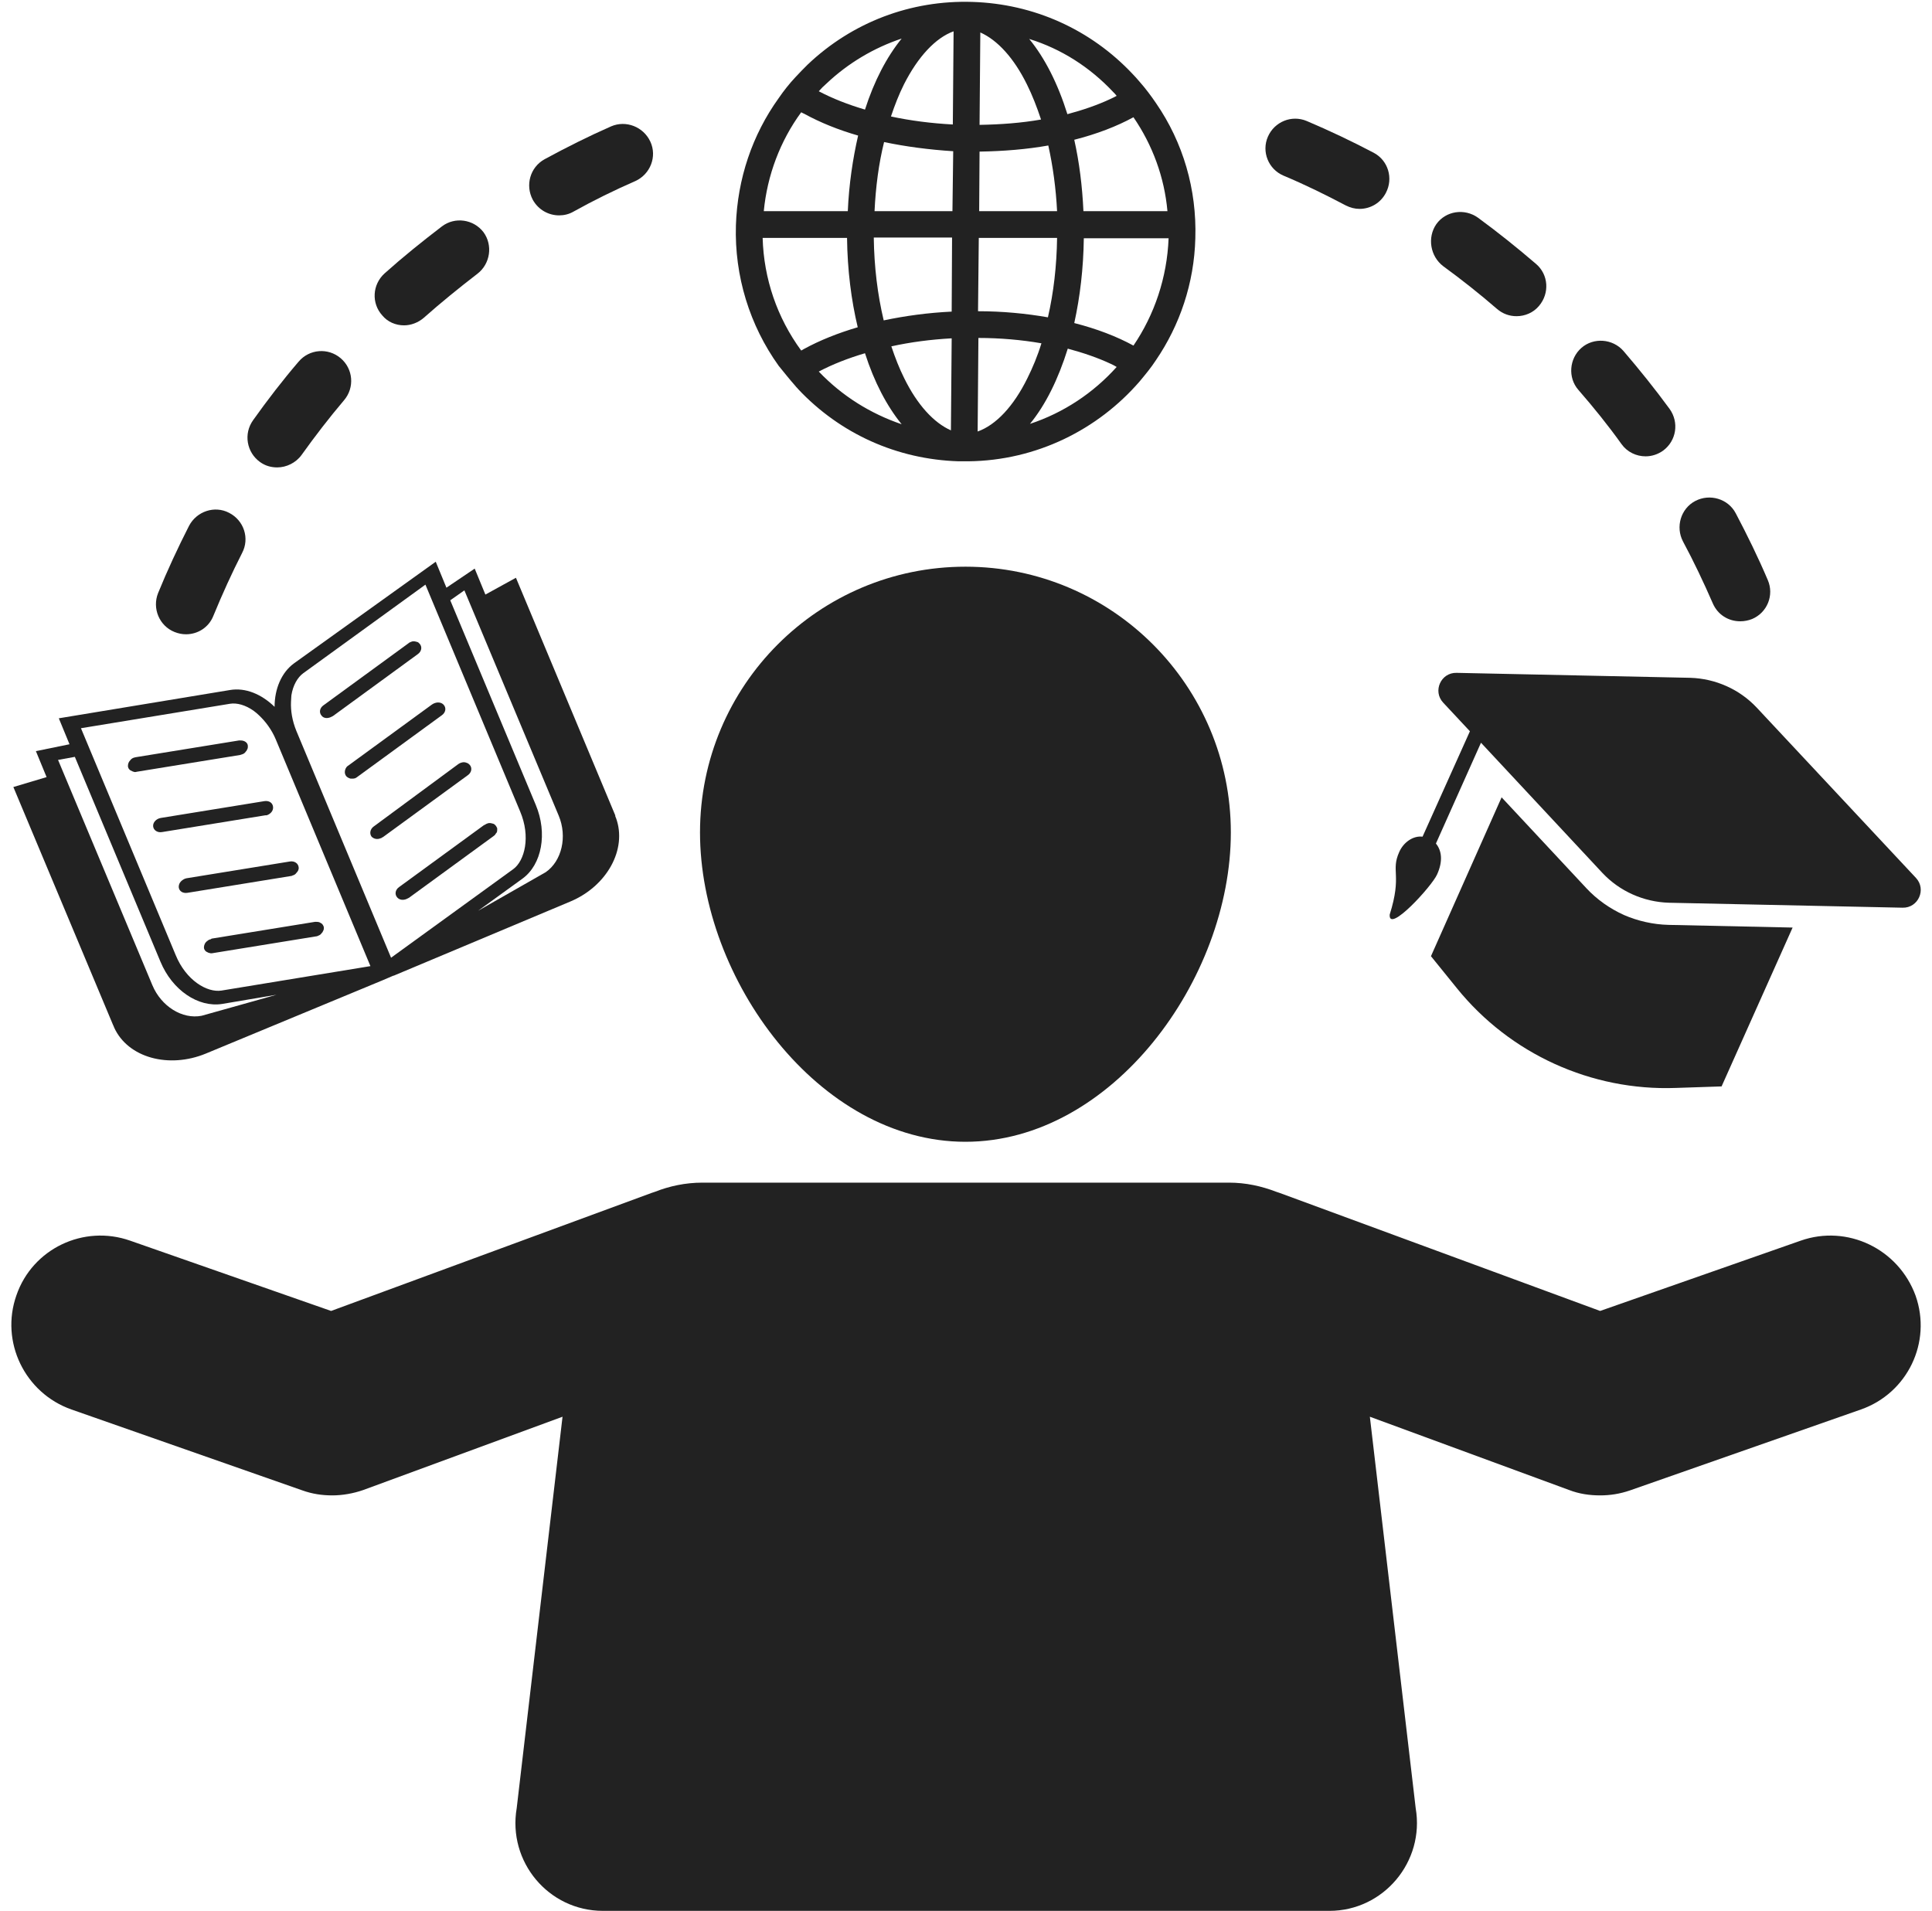
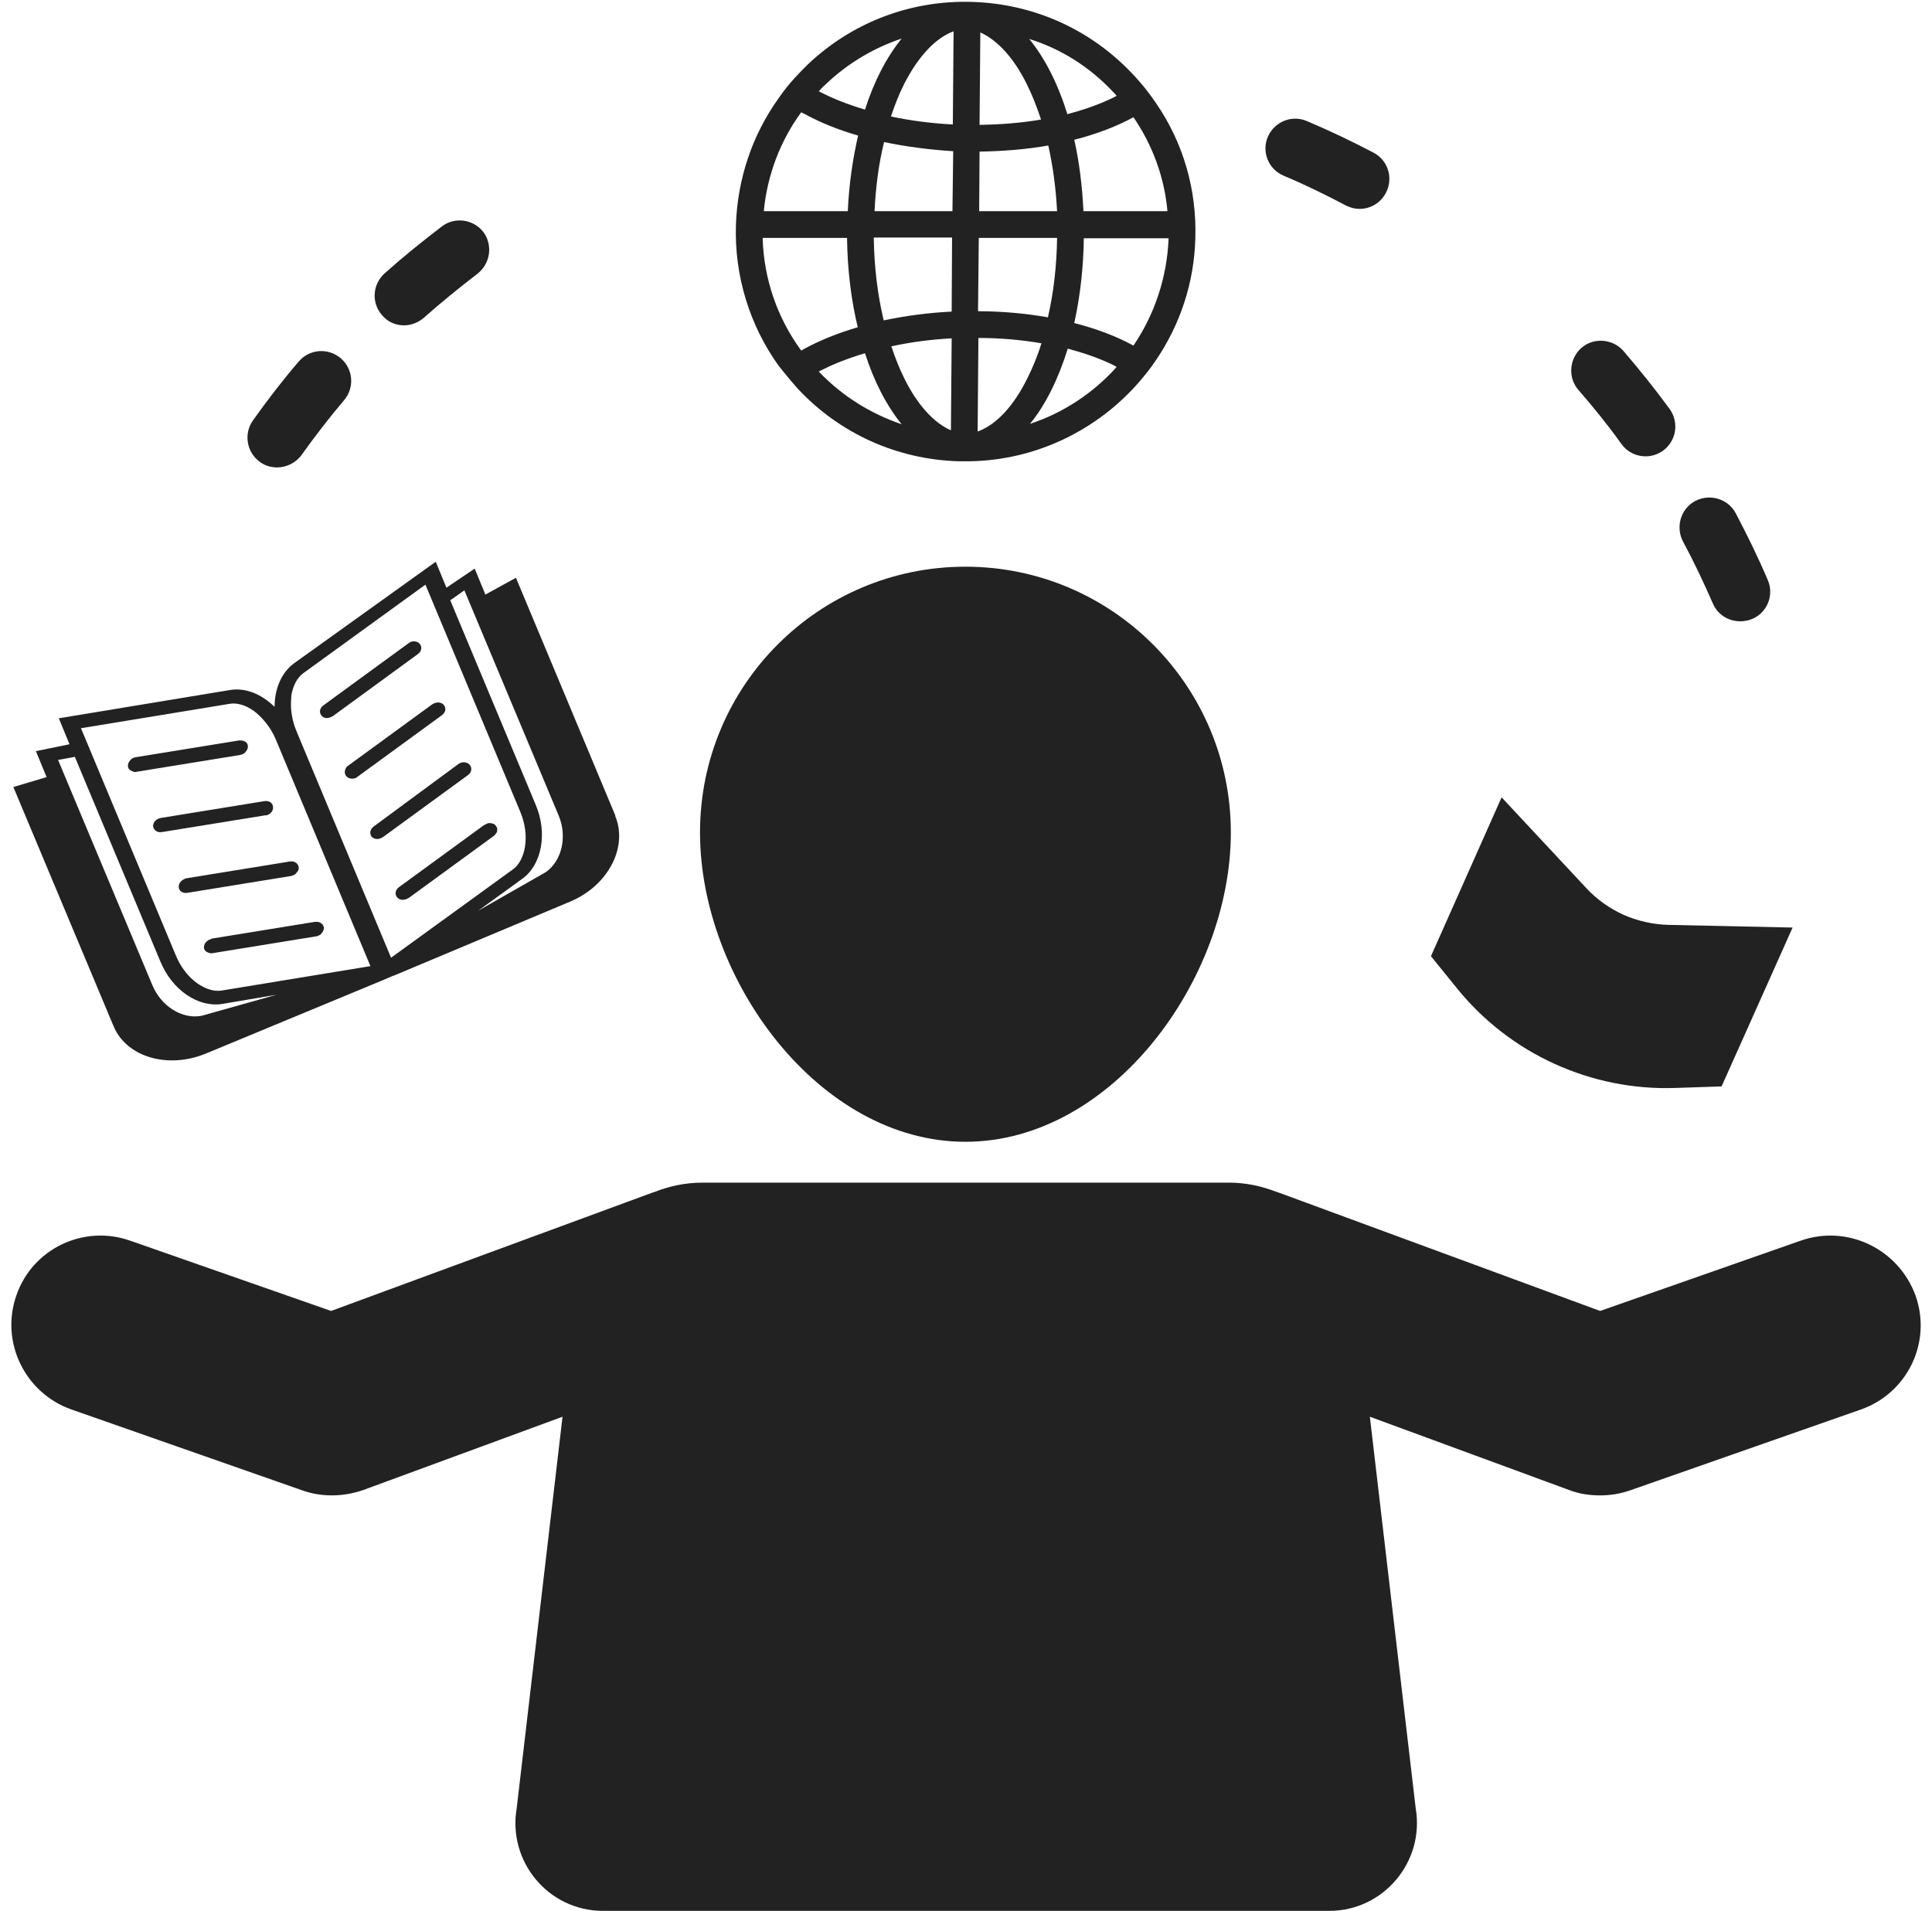
<svg xmlns="http://www.w3.org/2000/svg" fill="#222222" height="500.4" preserveAspectRatio="xMidYMid meet" version="1" viewBox="-3.0 -0.4 505.9 500.4" width="505.9" zoomAndPan="magnify">
  <g id="change1_1">
    <path d="M422.2,239.2c-3.7-1.7-7-4-9.8-7l-22.2-23.8L371.7,250l6.8,8.4c13.9,17.2,35.2,26.9,57.3,26.1l12-0.4l18.6-41.6l-32.5-0.7 C429.9,241.7,425.9,240.8,422.2,239.2z" fill="inherit" />
-     <path d="M373.3,228.6c1.6-3.5,1.2-6.3-0.3-8.1l11.8-26.4l31.8,34.1c4.5,4.8,10.8,7.6,17.4,7.8l61.2,1.3c4.1,0.1,6.3-4.8,3.5-7.8 L457,184.9c-4.5-4.8-10.8-7.6-17.4-7.8l-61.2-1.3c-4.1-0.1-6.3,4.8-3.5,7.8l7,7.5l-12.4,27.6c-2.5-0.3-5,1.5-6.1,4 c-2.3,5.1,0.8,5.9-2.5,16.4C360.5,244.2,372,231.6,373.3,228.6z" fill="inherit" />
    <path d="M249.8,298.6c38.4,0,69.5-42.6,69.5-81c0-38.4-31.1-69.6-69.5-69.6c-38.4,0-69.5,31.1-69.5,69.6 C180.3,256,211.4,298.6,249.8,298.6z" fill="inherit" />
    <path d="M468.5,324.5L416,342.9l-83.9-30.9c-0.3-0.1-0.6-0.2-0.9-0.3c-3.9-1.5-8-2.4-12.4-2.4H180.9c-4.4,0-8.6,0.9-12.4,2.4 c-0.3,0.1-0.6,0.2-0.9,0.3l-83.9,30.9l-52.6-18.4c-12.2-4.3-25.6,2.1-29.8,14.3C-3,351,3.5,364.4,15.7,368.7l60.5,21.2 c2.5,0.9,5.1,1.3,7.8,1.3c2.7,0,5.5-0.5,8.1-1.4l52.2-19.2l-12,102.5c-2.4,14,8.3,26.9,22.6,26.9h190.2c14.2,0,25-12.9,22.6-26.9 l-12-102.5l52.2,19.2c2.6,1,5.3,1.4,8.1,1.4c2.6,0,5.2-0.4,7.8-1.3l60.5-21.2c12.2-4.3,18.6-17.6,14.3-29.8 C494.1,326.6,480.7,320.2,468.5,324.5z" fill="inherit" />
    <path d="M60.5,197.1c0.3-0.1,0.6-0.3,0.8-0.6c0.1-0.1,0.1-0.2,0.2-0.2c0.1-0.2,0.2-0.4,0.3-0.6c0.1-0.2,0.1-0.5,0.1-0.7 c0-0.7-0.5-1.2-1.2-1.4c-0.3-0.1-0.7-0.1-1.1-0.1l-27.1,4.4c-0.1,0-0.3,0.1-0.4,0.1c-0.4,0.1-0.8,0.4-1,0.7 c-0.4,0.4-0.6,0.9-0.6,1.5c0,0.4,0.2,0.8,0.6,1.1c0.2,0.1,0.4,0.2,0.6,0.3c0.1,0,0.2,0.1,0.3,0.1c0.2,0.1,0.5,0.1,0.8,0l27.1-4.4 C60.1,197.2,60.3,197.2,60.5,197.1z" fill="inherit" />
    <path d="M66.8,213.1c0.1,0,0.2-0.1,0.3-0.1c0.9-0.4,1.5-1.2,1.4-2.1c-0.1-1.1-1.1-1.7-2.3-1.5l-27.1,4.4c-1.2,0.2-2.1,1.2-2,2.2 c0.1,1,1.1,1.7,2.3,1.5l27.1-4.4C66.6,213.1,66.7,213.1,66.8,213.1z" fill="inherit" />
    <path d="M44.4,230.4c-0.4,0.4-0.6,0.9-0.6,1.5c0.1,1.1,1.1,1.7,2.3,1.5l27.1-4.4c0.1,0,0.2,0,0.3-0.1c0.1,0,0.2-0.1,0.3-0.1 c0.3-0.1,0.6-0.3,0.8-0.6c0.4-0.4,0.7-0.9,0.6-1.5c-0.1-1-1.1-1.7-2.3-1.5l-27.1,4.4C45.3,229.7,44.8,230,44.4,230.4z" fill="inherit" />
    <path d="M52,245.6c-0.3,0.1-0.5,0.2-0.7,0.4c-0.6,0.4-0.9,1.1-0.9,1.7c0,0.4,0.2,0.8,0.6,1.1c0.2,0.1,0.4,0.2,0.6,0.3 c0.3,0.1,0.7,0.2,1.1,0.1l27.1-4.4c0.2,0,0.4-0.1,0.6-0.2c0.3-0.1,0.6-0.3,0.8-0.6c0.1-0.1,0.1-0.2,0.2-0.2 c0.1-0.2,0.2-0.4,0.3-0.6c0.1-0.2,0.1-0.5,0.1-0.7c0-0.2-0.1-0.4-0.2-0.6v0c-0.2-0.4-0.6-0.6-1-0.8c-0.3-0.1-0.7-0.1-1.1-0.1 l-27.1,4.4C52.3,245.5,52.2,245.6,52,245.6z" fill="inherit" />
    <path d="M26.6,268c0.1,0.2,0.2,0.4,0.3,0.7c3.6,7.9,14.3,10.8,24,6.8l46.3-19.2l2.8-1.2v0h0.1v0l46.2-19.4c9.6-4,15-13.7,12-21.9 c-0.1-0.2-0.2-0.4-0.2-0.7l-26-62.2l-8,4.4l-2.8-6.8l-7.4,5l-2.8-6.8L74,173.3c-3.3,2.4-5.1,6.7-5.1,11.4 c-3.4-3.3-7.6-5.1-11.7-4.4l-44.8,7.4l2.8,6.8l-8.8,1.8l2.8,6.8l-8.7,2.6L26.6,268z M118.6,154.2l24.7,59 c2.3,5.5,0.8,11.9-3.4,14.8l-17.7,10.1l11.6-8.4c5.1-3.7,6.6-11.9,3.5-19.3l-22.4-53.6L118.6,154.2z M73.3,181.7L73.3,181.7 c0.4-2.6,1.6-4.7,3.1-5.8l32-23.2l24.8,59.4c2.8,6.6,1.2,12.9-1.8,15.1l-32,23.2l-24.8-59.4c-1.1-2.7-1.5-5.3-1.4-7.6 C73.2,182.8,73.3,182.2,73.3,181.7z M57.2,183.9c1.8-0.3,4.1,0.3,6.3,1.9c0,0,0,0,0,0c0.4,0.3,0.9,0.7,1.3,1.1 c1.7,1.6,3.3,3.7,4.4,6.3l24.8,59.4l-39,6.4c-3.8,0.6-9.3-2.7-12-9.3l-24.8-59.4L57.2,183.9z M16.6,197.8L39,251.4 c3.1,7.5,9.9,12.1,16.2,11.1l14.2-2.4l-19.6,5.5c-5.1,1-10.6-2.5-12.9-8l-24.7-59L16.6,197.8z" fill="inherit" />
    <path d="M83.6,187.4c0.2-0.1,0.4-0.2,0.6-0.3l22.2-16.2c1-0.7,1.2-1.9,0.5-2.7c-0.1-0.1-0.2-0.2-0.3-0.3c-0.2-0.2-0.5-0.2-0.8-0.3 c0,0,0,0,0,0c-0.4-0.1-0.8-0.1-1.2,0.1c-0.3,0.1-0.5,0.2-0.7,0.4l-22.2,16.2c-1,0.7-1.2,1.9-0.5,2.7 C81.7,187.7,82.7,187.8,83.6,187.4z" fill="inherit" />
    <path d="M87.7,202.9c0.3,0.3,0.7,0.5,1.1,0.6c0.1,0,0.2,0,0.3,0c0,0-0.1,0-0.1,0c0.1,0,0.3,0,0.4,0c0.1,0,0.1,0,0.1,0 c0,0,0.1,0,0.1,0c0,0,0,0-0.1,0c0.2,0,0.4-0.1,0.5-0.1c0.2-0.1,0.4-0.2,0.5-0.3l22.2-16.2c1-0.7,1.2-1.9,0.5-2.7 c-0.5-0.6-1.4-0.8-2.3-0.5c-0.3,0.1-0.5,0.2-0.8,0.4l-22.2,16.2C87.3,200.9,87,202.1,87.7,202.9z" fill="inherit" />
    <path d="M94.3,218.7c0.6,0.6,1.5,0.8,2.4,0.4c0,0,0.1,0,0.1,0c0.1,0,0.1-0.1,0.1-0.1c0.1-0.1,0.3-0.1,0.4-0.2l22.2-16.2 c1-0.7,1.2-1.9,0.5-2.7c-0.2-0.2-0.4-0.4-0.7-0.5c-0.2-0.1-0.6-0.2-0.8-0.2c-0.5,0-1.1,0.2-1.5,0.5L94.9,216 C93.9,216.7,93.7,217.9,94.3,218.7z" fill="inherit" />
    <path d="M101,234.6c0.6,0.7,1.6,0.8,2.5,0.4c0.2-0.1,0.4-0.2,0.6-0.3l22.2-16.2c0.1-0.1,0.3-0.2,0.4-0.4s0.2-0.3,0.3-0.4 c0.2-0.3,0.2-0.6,0.2-0.9c0-0.2,0-0.4-0.1-0.5c-0.1-0.2-0.2-0.4-0.3-0.5c-0.1-0.1-0.2-0.2-0.3-0.3c-0.2-0.2-0.5-0.2-0.8-0.3 c-0.4-0.1-0.8-0.1-1.2,0.1c-0.1,0-0.2,0.1-0.4,0.2c-0.1,0.1-0.2,0.1-0.4,0.2l-22.2,16.2C100.5,232.6,100.3,233.8,101,234.6z" fill="inherit" />
    <path d="M205.3,100.7c0.2,0.3,0.5,0.5,0.7,0.8c11,11.7,25.9,18.4,42,18.9c0.3,0,0.6,0,1,0v0c0.3,0,0.5,0,0.8,0c0.3,0,0.5,0,0.8,0v0 c17.8-0.2,33.9-8.3,44.8-20.9c1.5-1.8,3-3.6,4.3-5.6c6.2-9.1,10-20.1,10.3-31.9c0.4-12.8-3.2-25.1-10.3-35.4 c-1.3-1.9-2.7-3.8-4.3-5.6c-0.6-0.7-1.2-1.4-1.8-2c-11-11.7-25.9-18.4-42-18.9c-16.1-0.5-31.4,5.3-43.1,16.4 c-1.1,1.1-2.2,2.2-3.2,3.3c-1.6,1.7-3.1,3.6-4.4,5.5c-6.9,9.6-10.8,21.1-11.2,33.3c-0.4,13.3,3.6,26.2,11.2,36.8 C202.3,97.1,203.7,98.9,205.3,100.7z M266.7,110.6c4.1-5,7.4-11.7,9.9-19.7c4.1,1.1,7.9,2.4,11.3,4c0.5,0.2,1,0.5,1.5,0.8 C283.3,102.5,275.5,107.7,266.7,110.6z M293.8,90.1c-4.4-2.4-9.6-4.4-15.5-5.9c1.5-6.8,2.4-14.3,2.5-22.2H303 C302.6,72.3,299.3,82,293.8,90.1z M293.8,30.3c5,7.3,8.1,15.7,8.9,24.6h-22c-0.3-6.6-1.1-12.9-2.4-18.7 C284.2,34.7,289.4,32.7,293.8,30.3z M288.5,23.7c0.3,0.3,0.6,0.6,0.9,1c-0.5,0.3-1,0.5-1.6,0.8c-3.4,1.6-7.2,2.9-11.3,4 c-2.5-8-5.9-14.7-10-19.7C274.9,12.4,282.4,17.2,288.5,23.7z M253.7,8.1c4.5,2,8.8,6.7,12.2,13.6c1.4,2.8,2.6,5.9,3.7,9.2 c-5.1,0.9-10.5,1.3-16.1,1.4L253.7,8.1z M253.5,39.3c6.3-0.1,12.4-0.6,18-1.6c1.2,5.4,2,11.2,2.3,17.2h-20.4L253.5,39.3z M253.3,61.9h20.5c-0.1,7.3-0.9,14.3-2.4,20.8c-5.7-1-11.9-1.6-18.3-1.6L253.3,61.9z M253.2,88.1c5.7,0,11.3,0.5,16.5,1.4 c-1,3.3-2.3,6.4-3.7,9.2c-3.6,7.3-8.2,12.2-13,13.9L253.2,88.1z M211.4,96.9c3.6-1.9,7.7-3.5,12.1-4.8c2.4,7.5,5.7,13.8,9.6,18.6 C224.9,107.9,217.5,103.3,211.4,96.9z M246,112.3c-4.5-2-8.8-6.7-12.2-13.6c-1.3-2.6-2.4-5.4-3.4-8.4c5-1.1,10.3-1.8,15.8-2.1 L246,112.3z M246.2,81.2c-6.2,0.3-12.1,1.1-17.8,2.3c-1.6-6.7-2.5-14-2.6-21.7h20.5L246.2,81.2z M246.4,54.9h-20.4 c0.3-6.3,1.1-12.5,2.5-18.1c5.7,1.2,11.8,2,18.1,2.4L246.4,54.9z M246.7,7.8l-0.2,24.4c-5.6-0.3-11.1-1-16.2-2.1 c1-3,2.1-5.8,3.4-8.4C237.4,14.4,242,9.5,246.7,7.8z M213.4,21.5c5.7-5.4,12.5-9.4,19.7-11.8c-3.9,4.8-7.2,11.1-9.6,18.6 c-4.4-1.3-8.5-2.9-12.1-4.8C212,22.8,212.7,22.1,213.4,21.5z M206.8,29c0.2,0.1,0.5,0.3,0.8,0.4c4.2,2.3,8.9,4.2,14.1,5.7 c-1.4,6.1-2.4,12.8-2.7,19.8h-22C197.9,45.5,201.3,36.5,206.8,29z M218.8,61.9c0.1,8.4,1.1,16.3,2.8,23.4 c-5.1,1.5-9.9,3.4-14.1,5.7c-0.2,0.1-0.5,0.3-0.7,0.4c-6.3-8.6-9.8-18.8-10.1-29.5C196.7,61.9,218.8,61.9,218.8,61.9z" fill="inherit" />
    <path d="M421.6,115.9c1.5,2.1,3.9,3.2,6.3,3.2c1.6,0,3.2-0.5,4.6-1.5c3.5-2.6,4.2-7.4,1.7-10.9c-3.8-5.2-7.9-10.3-12.1-15.2 c-2.8-3.2-7.8-3.6-11-0.8c-3.2,2.8-3.6,7.8-0.8,11C414.3,106.3,418.1,111,421.6,115.9z" fill="inherit" />
    <path d="M65.1,120.6c1.4,1,2.9,1.4,4.5,1.4c2.4,0,4.9-1.2,6.4-3.3c3.5-4.9,7.2-9.7,11.1-14.3c2.8-3.3,2.4-8.2-0.9-11 s-8.2-2.4-11,0.9c-4.2,4.9-8.2,10.1-11.9,15.3C60.7,113.2,61.6,118.1,65.1,120.6z" fill="inherit" />
    <path d="M445.5,157.6c1.3,3,4.1,4.7,7.2,4.7c1,0,2.1-0.2,3.1-0.6c4-1.7,5.8-6.3,4.1-10.2c-2.5-5.9-5.4-11.8-8.4-17.5 c-2-3.8-6.8-5.2-10.6-3.2s-5.2,6.8-3.2,10.6C440.5,146.6,443.1,152.1,445.5,157.6z" fill="inherit" />
-     <path d="M374.9,69.3c4.8,3.5,9.6,7.3,14.1,11.2c1.5,1.3,3.3,1.9,5.1,1.9c2.2,0,4.4-0.9,5.9-2.7c2.8-3.3,2.5-8.2-0.8-11 c-4.9-4.2-10-8.3-15.2-12.1c-3.5-2.5-8.4-1.8-10.9,1.7C370.7,61.8,371.5,66.7,374.9,69.3z" fill="inherit" />
    <path d="M102.8,84.8c1.8,0,3.7-0.7,5.2-2c4.5-4,9.2-7.8,14-11.5c3.4-2.6,4.1-7.5,1.6-10.9c-2.6-3.4-7.5-4.1-10.9-1.5 c-5.1,3.9-10.2,8-15,12.3c-3.2,2.9-3.5,7.8-0.6,11C98.5,83.9,100.6,84.8,102.8,84.8z" fill="inherit" />
-     <path d="M42.7,165.1c1,0.4,2,0.6,3,0.6c3.1,0,6-1.8,7.2-4.9c2.3-5.6,4.8-11.1,7.5-16.4c2-3.8,0.5-8.5-3.4-10.5 c-3.8-2-8.5-0.4-10.5,3.4c-2.9,5.7-5.7,11.7-8.1,17.6C36.8,158.9,38.7,163.5,42.7,165.1z" fill="inherit" />
-     <path d="M143.4,56c1.3,0,2.6-0.3,3.8-1c5.2-2.9,10.7-5.6,16.2-8c3.9-1.8,5.7-6.4,3.9-10.3c-1.8-3.9-6.4-5.7-10.3-4 c-5.9,2.6-11.7,5.5-17.4,8.6c-3.8,2.1-5.1,6.8-3.1,10.6C138,54.6,140.7,56,143.4,56z" fill="inherit" />
    <path d="M333.1,45.6c5.5,2.3,11,5,16.3,7.8c1.2,0.6,2.4,0.9,3.6,0.9c2.8,0,5.5-1.5,6.9-4.2c2-3.8,0.6-8.5-3.2-10.5 c-5.7-3-11.6-5.8-17.5-8.3c-4-1.7-8.5,0.2-10.2,4.1C327.3,39.3,329.1,43.9,333.1,45.6z" fill="inherit" />
  </g>
</svg>